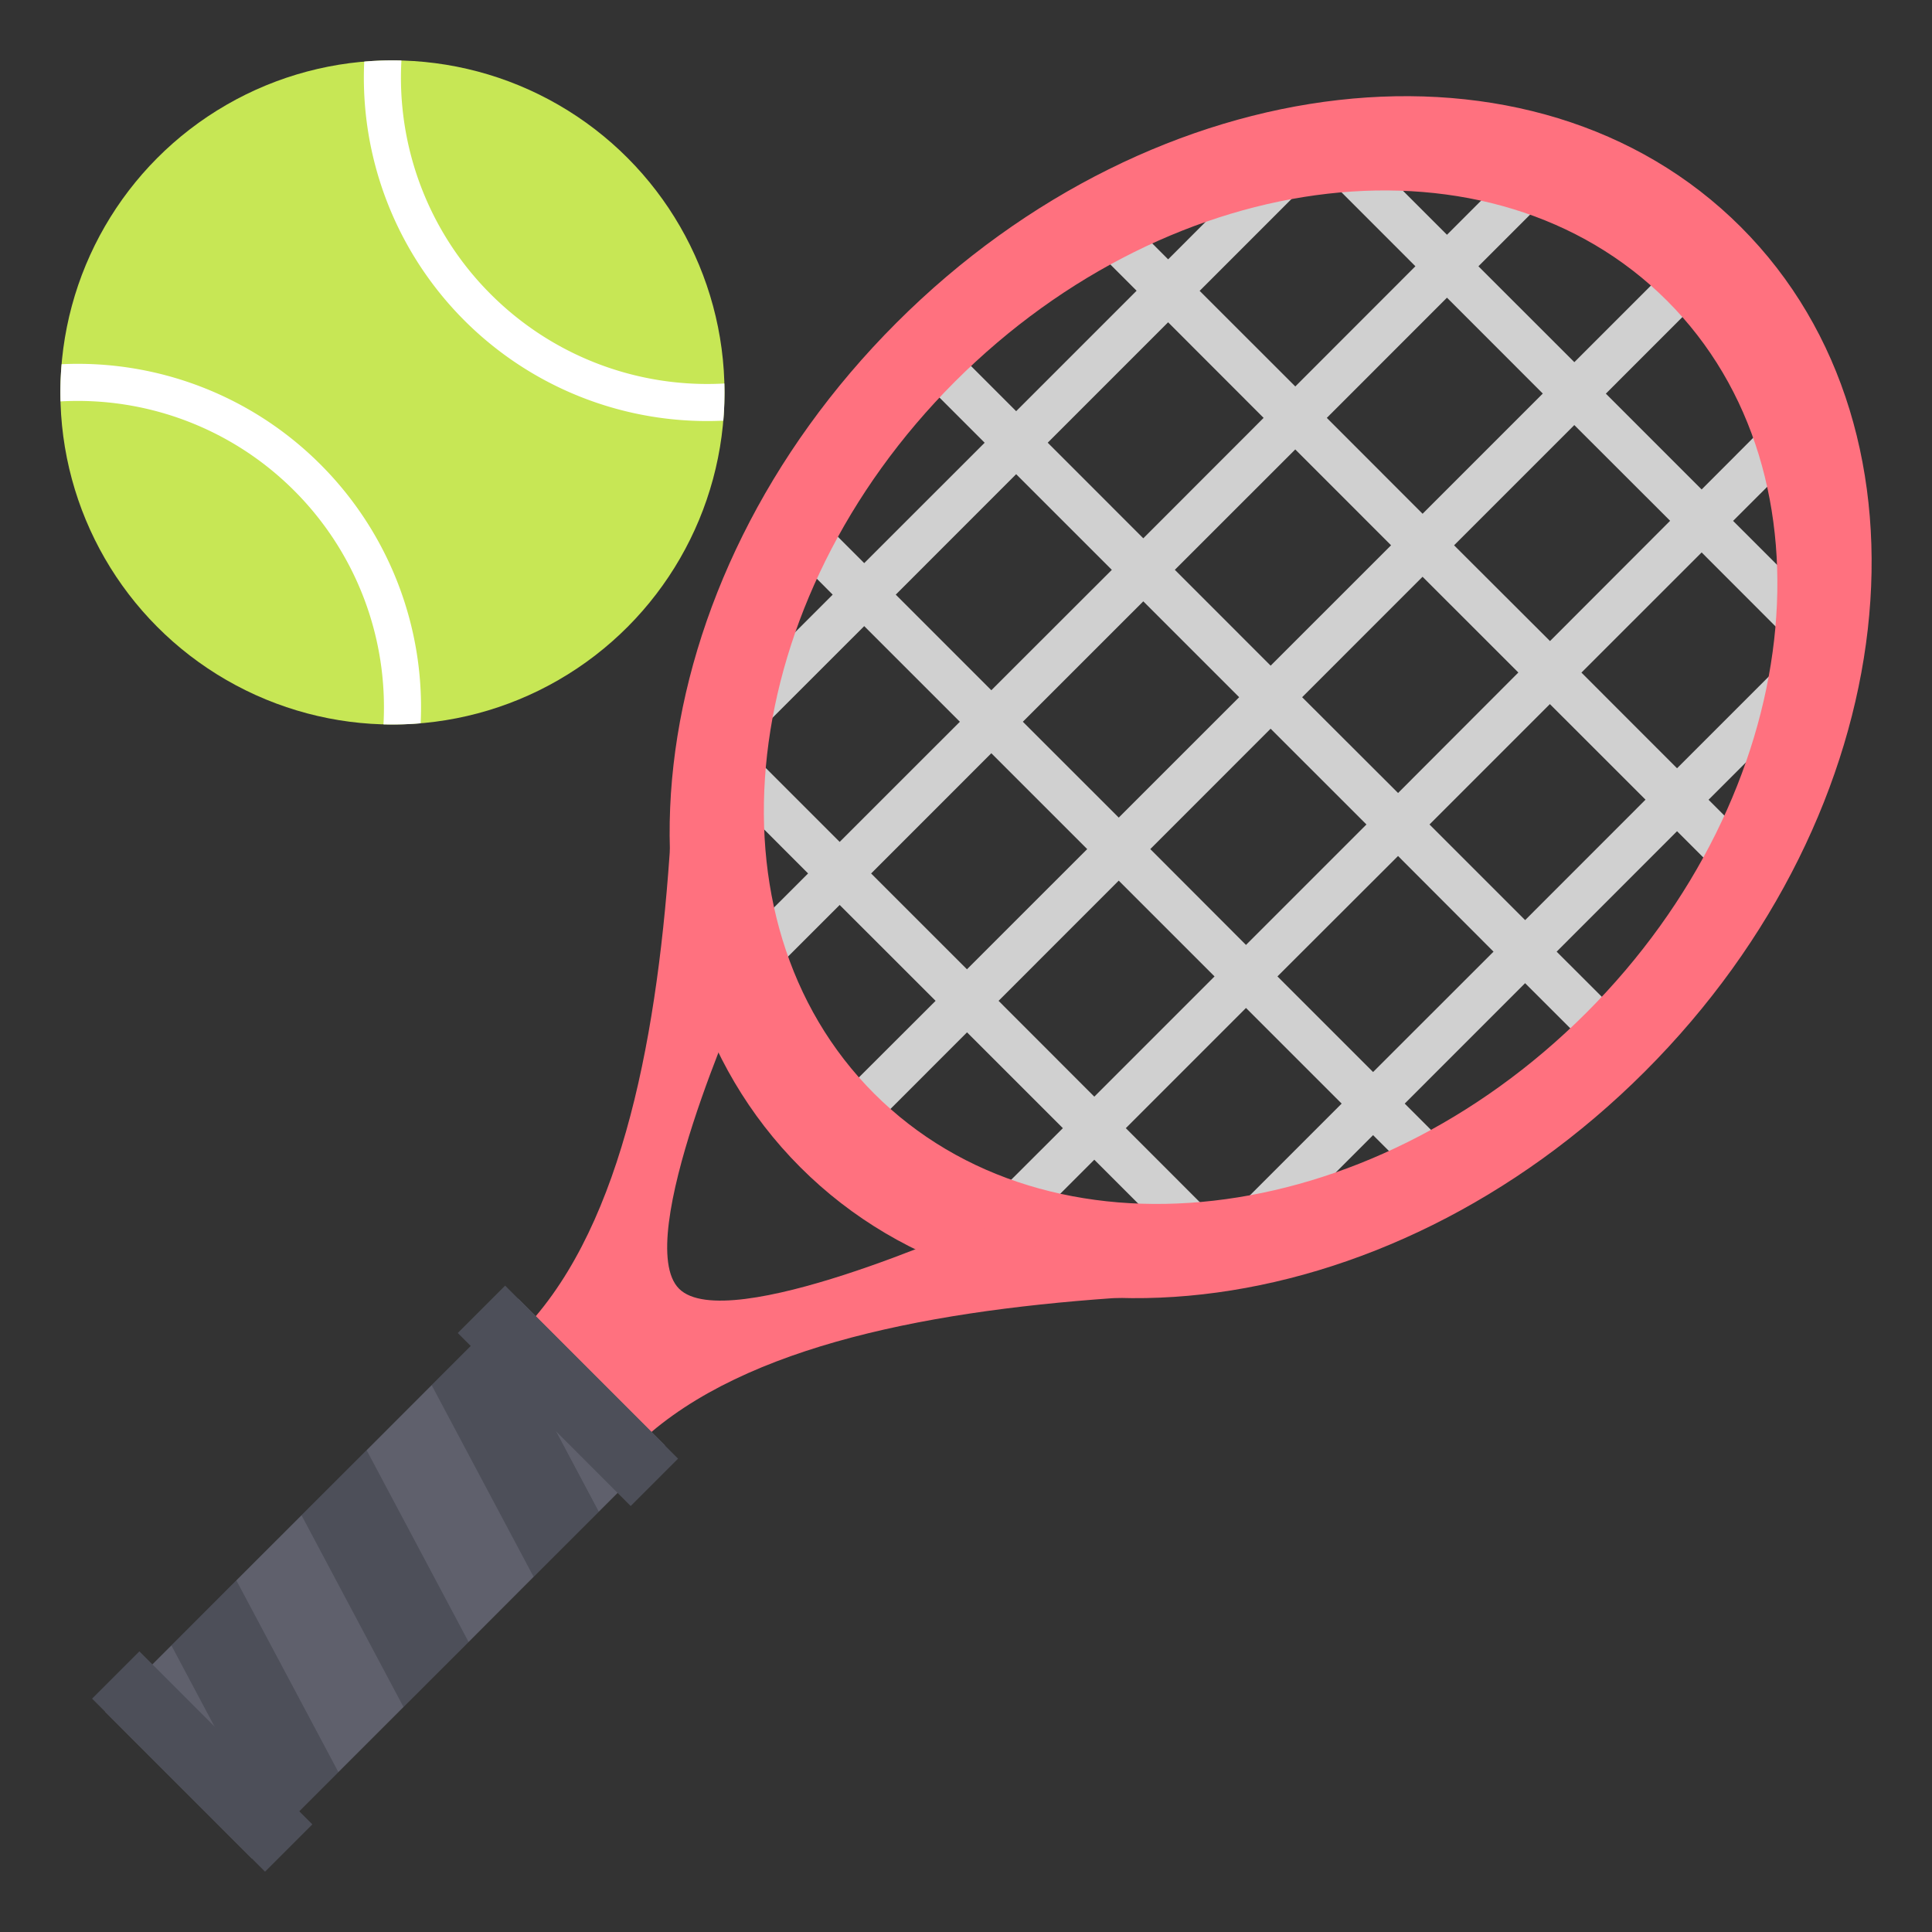
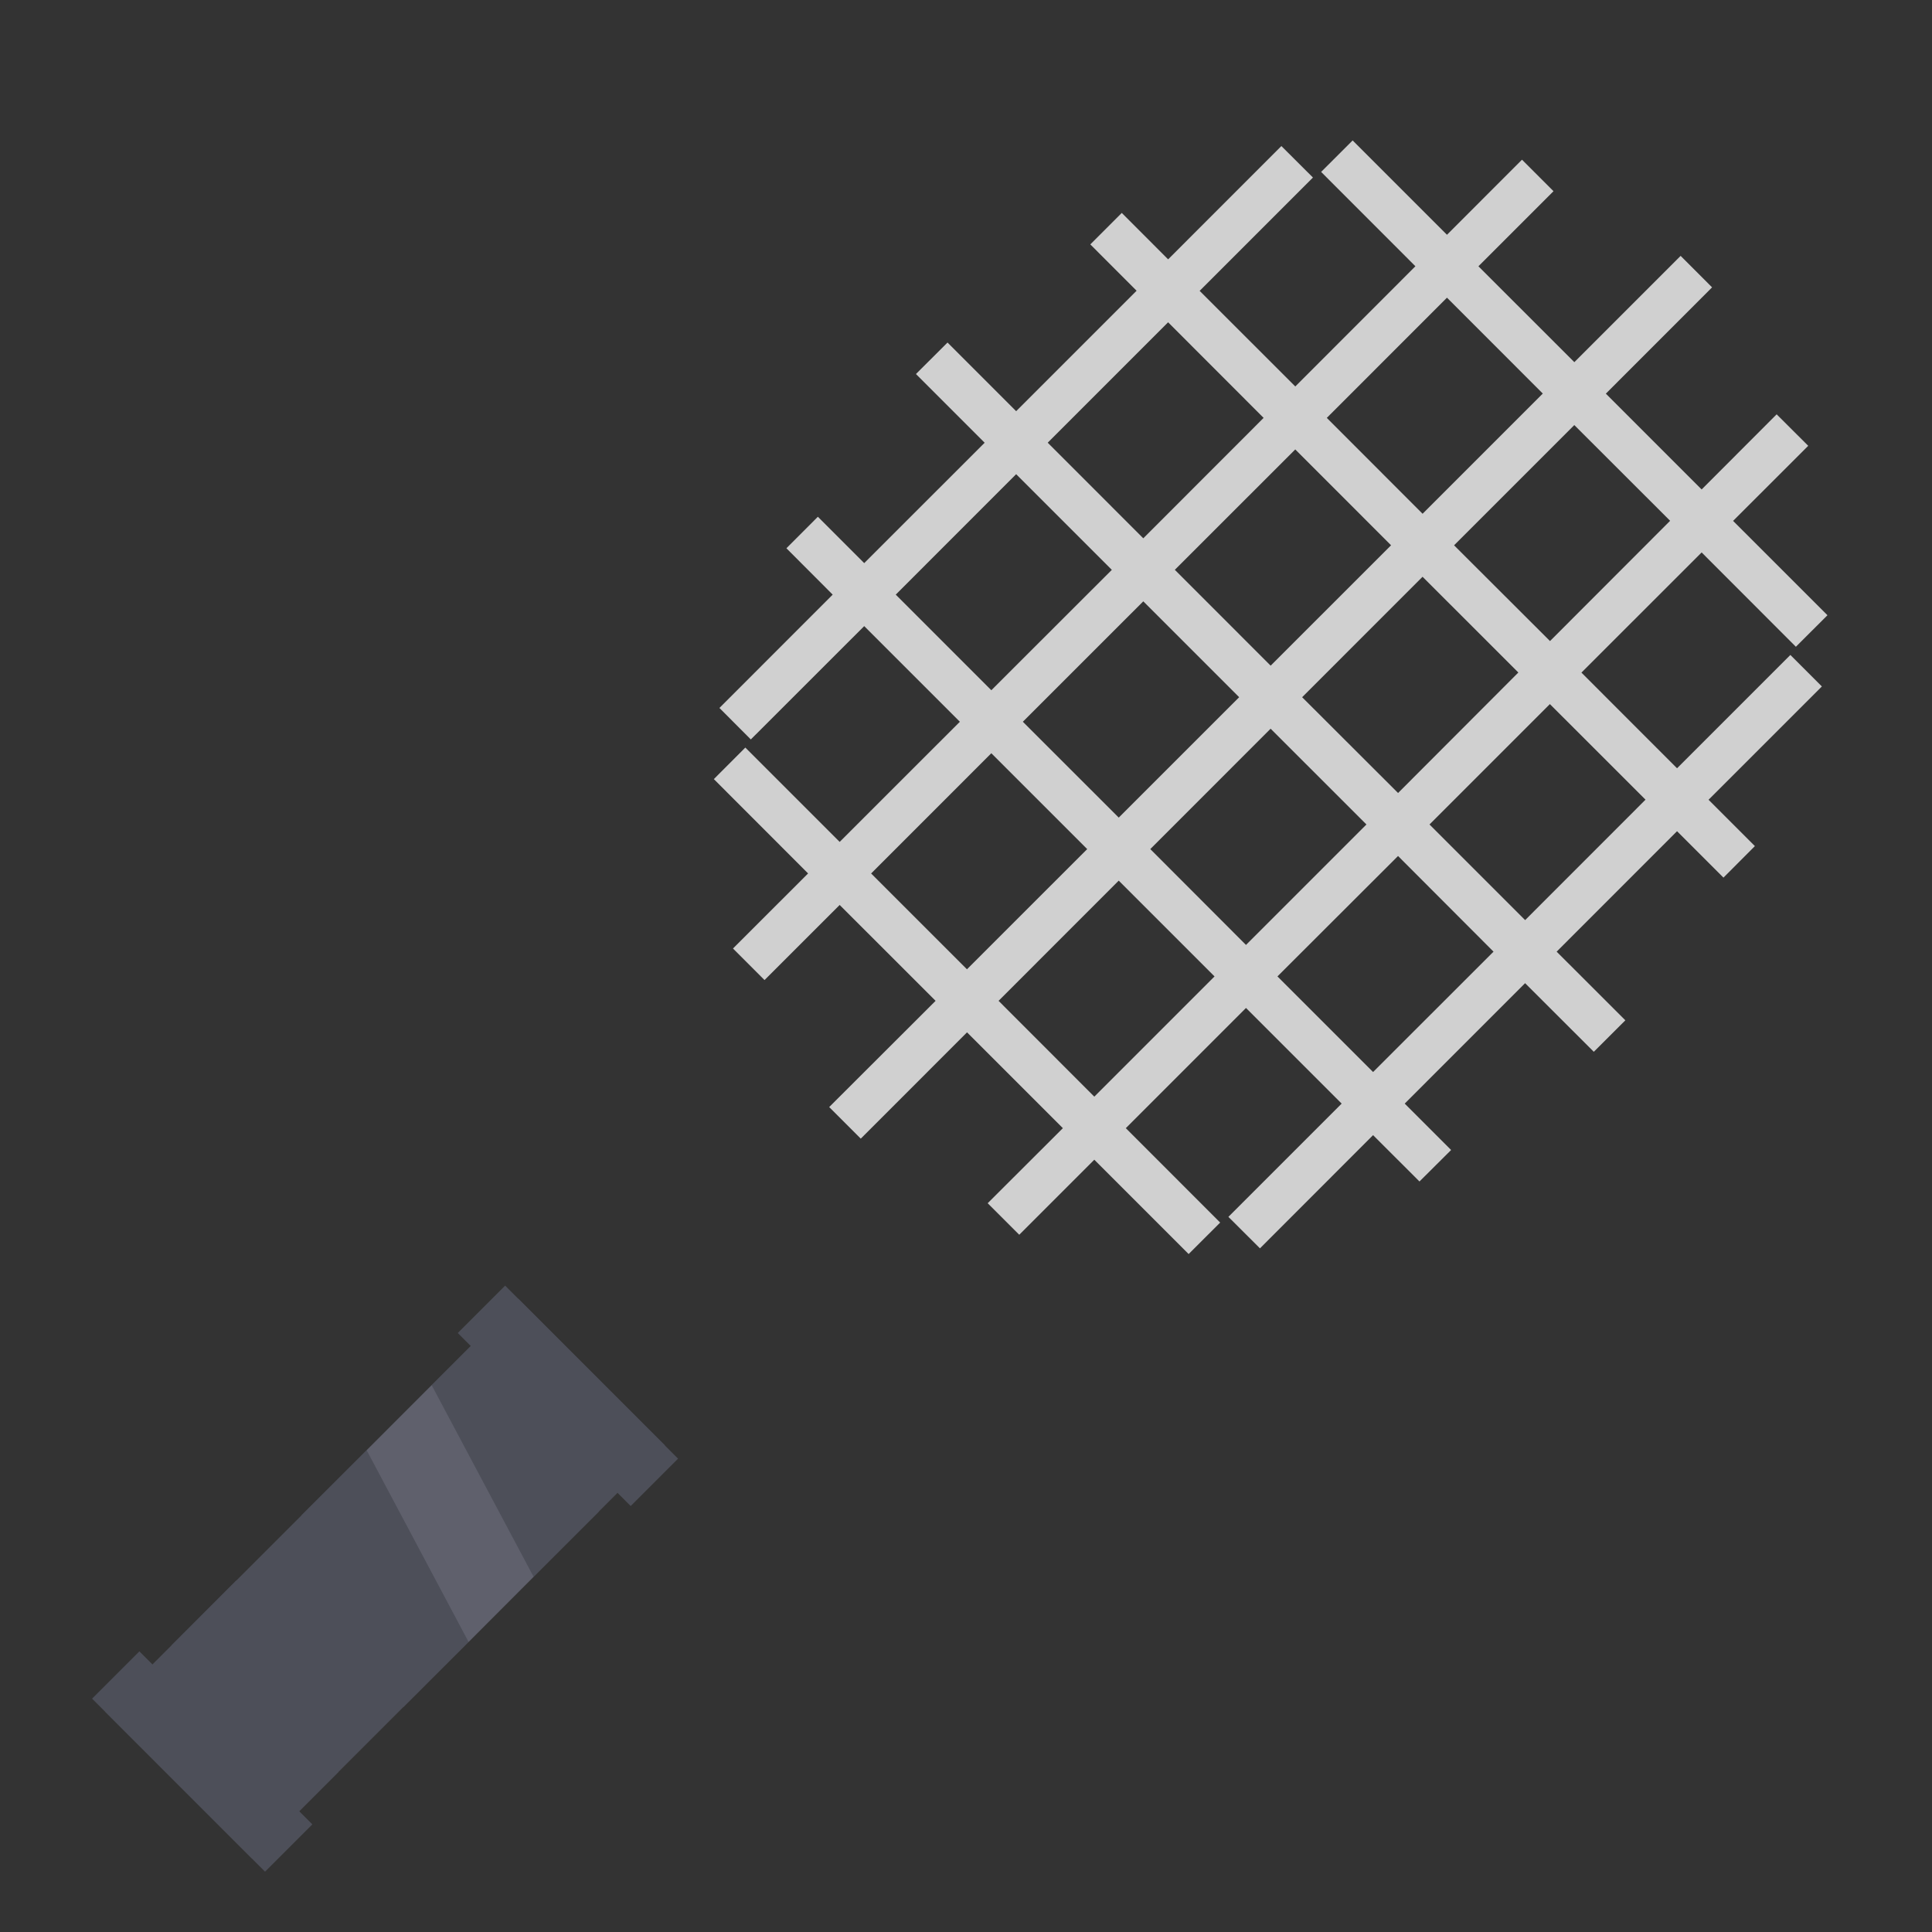
<svg xmlns="http://www.w3.org/2000/svg" width="64" height="64" viewBox="0 0 64 64">
  <rect x="0" y="0" width="64" height="64" fill="#333333" stroke="none" />
-   <circle fill="#C7E755" cx="13" cy="13" r="11" />
  <g fill="#FFF">
-     <path d="M10.615 15.385a11.36 11.36 0 0 0-8.574-3.32c-.035.41-.049.822-.036 1.232a10.136 10.136 0 0 1 7.741 2.957 10.14 10.14 0 0 1 2.957 7.742c.411.011.822-.001 1.232-.036a11.369 11.369 0 0 0-3.32-8.575zM23.996 12.704a10.138 10.138 0 0 1-7.74-2.958 10.13 10.13 0 0 1-2.958-7.742c-.41-.011-.822.001-1.232.036a11.372 11.372 0 0 0 11.895 11.895c.034-.41.047-.822.035-1.231z" />
-   </g>
+     </g>
  <g>
    <path fill="#D0D0D0" d="M52.797 34.842l1.045-1.043-2.276-2.274 3.988-3.99 1.538 1.537 1.041-1.044-1.535-1.535 3.754-3.753-1.044-1.044-3.754 3.754-3.167-3.169 3.982-3.981 3.122 3.125 1.046-1.045-3.126-3.125 2.489-2.487-1.046-1.043-2.485 2.489-3.173-3.174 3.519-3.521-1.042-1.043-3.521 3.521-3.177-3.176 2.487-2.487-1.044-1.044-2.485 2.487-3.125-3.125-1.044 1.043 3.123 3.125-3.979 3.982-3.168-3.167 3.753-3.754-1.046-1.043-3.751 3.753-1.536-1.538-1.042 1.043 1.533 1.535-3.99 3.99-2.273-2.274-1.046 1.043 2.276 2.276-3.99 3.988-1.535-1.536-1.042 1.044 1.533 1.536-3.752 3.754 1.04 1.043 3.756-3.754 3.169 3.168-3.982 3.98-3.125-3.125-1.043 1.045 3.122 3.125-2.488 2.486 1.045 1.046 2.489-2.488 3.178 3.176-3.524 3.518v.002l1.045 1.045 3.52-3.521 3.175 3.174-2.491 2.486 1.046 1.045 2.486-2.486 3.125 3.125 1.045-1.043-3.126-3.127 3.981-3.982 3.169 3.168-3.752 3.752 1.046 1.043 3.747-3.75 1.537 1.535 1.048-1.043-1.537-1.537 3.988-3.989 2.276 2.273zm1.713-8.352l-3.988 3.99-3.168-3.168 3.988-3.988 3.168 3.166zm-13.235 4.812l-3.17-3.175 3.986-3.988 3.174 3.173-3.99 3.99zM37.873 19.92l3.176 3.176-3.989 3.988-3.177-3.175 3.99-3.989zm5.034-5.032l3.174 3.175-3.989 3.988-3.174-3.175 3.989-3.988zm.228 8.208l3.989-3.99 3.173 3.172-3.984 3.991-3.178-3.173zm12.19-5.844l-3.979 3.984-3.178-3.172 3.983-3.983 3.174 3.171zm-7.392-7.391l3.174 3.176-3.982 3.982-3.173-3.176 3.981-3.982zm-9.238.815l3.164 3.167-3.986 3.989-3.166-3.167 3.988-3.989zm-9.022 9.022l3.988-3.99 3.17 3.169-3.992 3.988-3.166-3.167zm-.816 9.237l3.982-3.983 3.176 3.175-3.983 3.982-3.175-3.174zm7.393 7.393l-3.171-3.174 3.98-3.982 3.174 3.173-3.983 3.983zm9.235-.816l-3.168-3.167 3.995-3.989 3.163 3.169-3.99 3.987z" />
-     <path fill="#FF717F" d="M57.667 7.519C50.818.672 38.293 2.093 29.694 10.695c-8.603 8.602-10.026 21.125-3.181 27.973 6.851 6.85 19.377 5.428 27.977-3.174 8.604-8.602 10.024-21.126 3.177-27.975zM28.958 36.227c-5.774-5.773-4.575-16.334 2.677-23.587 7.255-7.252 17.813-8.451 23.588-2.678 5.775 5.775 4.576 16.335-2.676 23.589-7.255 7.254-17.814 8.451-23.589 2.676z" />
-     <path fill="#FF717F" d="M38.09 42.926c.668-.037-5.826-2.348-5.826-2.348s-8.188 3.695-9.769 2.113c-1.582-1.582 2.112-9.769 2.112-9.769s-2.312-6.494-2.35-5.825c-.361 6.502-1.442 12.879-4.513 16.508-.397.471-1.043.99-1.043.99l1.942 1.943 1.945 1.945s.521-.645.989-1.045c3.633-3.069 10.009-4.149 16.513-4.512z" />
    <path fill="#4D4F59" d="M3.485 56.701l13.68-13.68 4.862 4.862-13.68 13.68z" />
    <path fill="#4D4F59" d="M9.989 50.197l3.376 6.348 2.157-2.154-3.375-6.348zM5.679 54.51l3.374 6.347 2.155-2.156-3.377-6.347z" />
-     <path fill="#5F606C" d="M3.484 56.703l4.862 4.861.707-.707-3.374-6.347zM7.831 52.354l3.377 6.347 2.157-2.156-3.376-6.348zM17.166 43.023l-.709.707 3.375 6.348 2.195-2.193z" />
    <path fill="#4D4F59" d="M14.3 45.887l3.375 6.345 2.157-2.154-3.375-6.348z" />
    <path fill="#5F606C" d="M12.147 48.043l3.375 6.348 2.153-2.159-3.375-6.345z" />
    <path fill="#4D4F59" d="M4.617 54.703l5.73 5.732-1.567 1.567-5.73-5.732zM16.733 42.588l5.729 5.732-1.57 1.569-5.728-5.732z" />
  </g>
</svg>